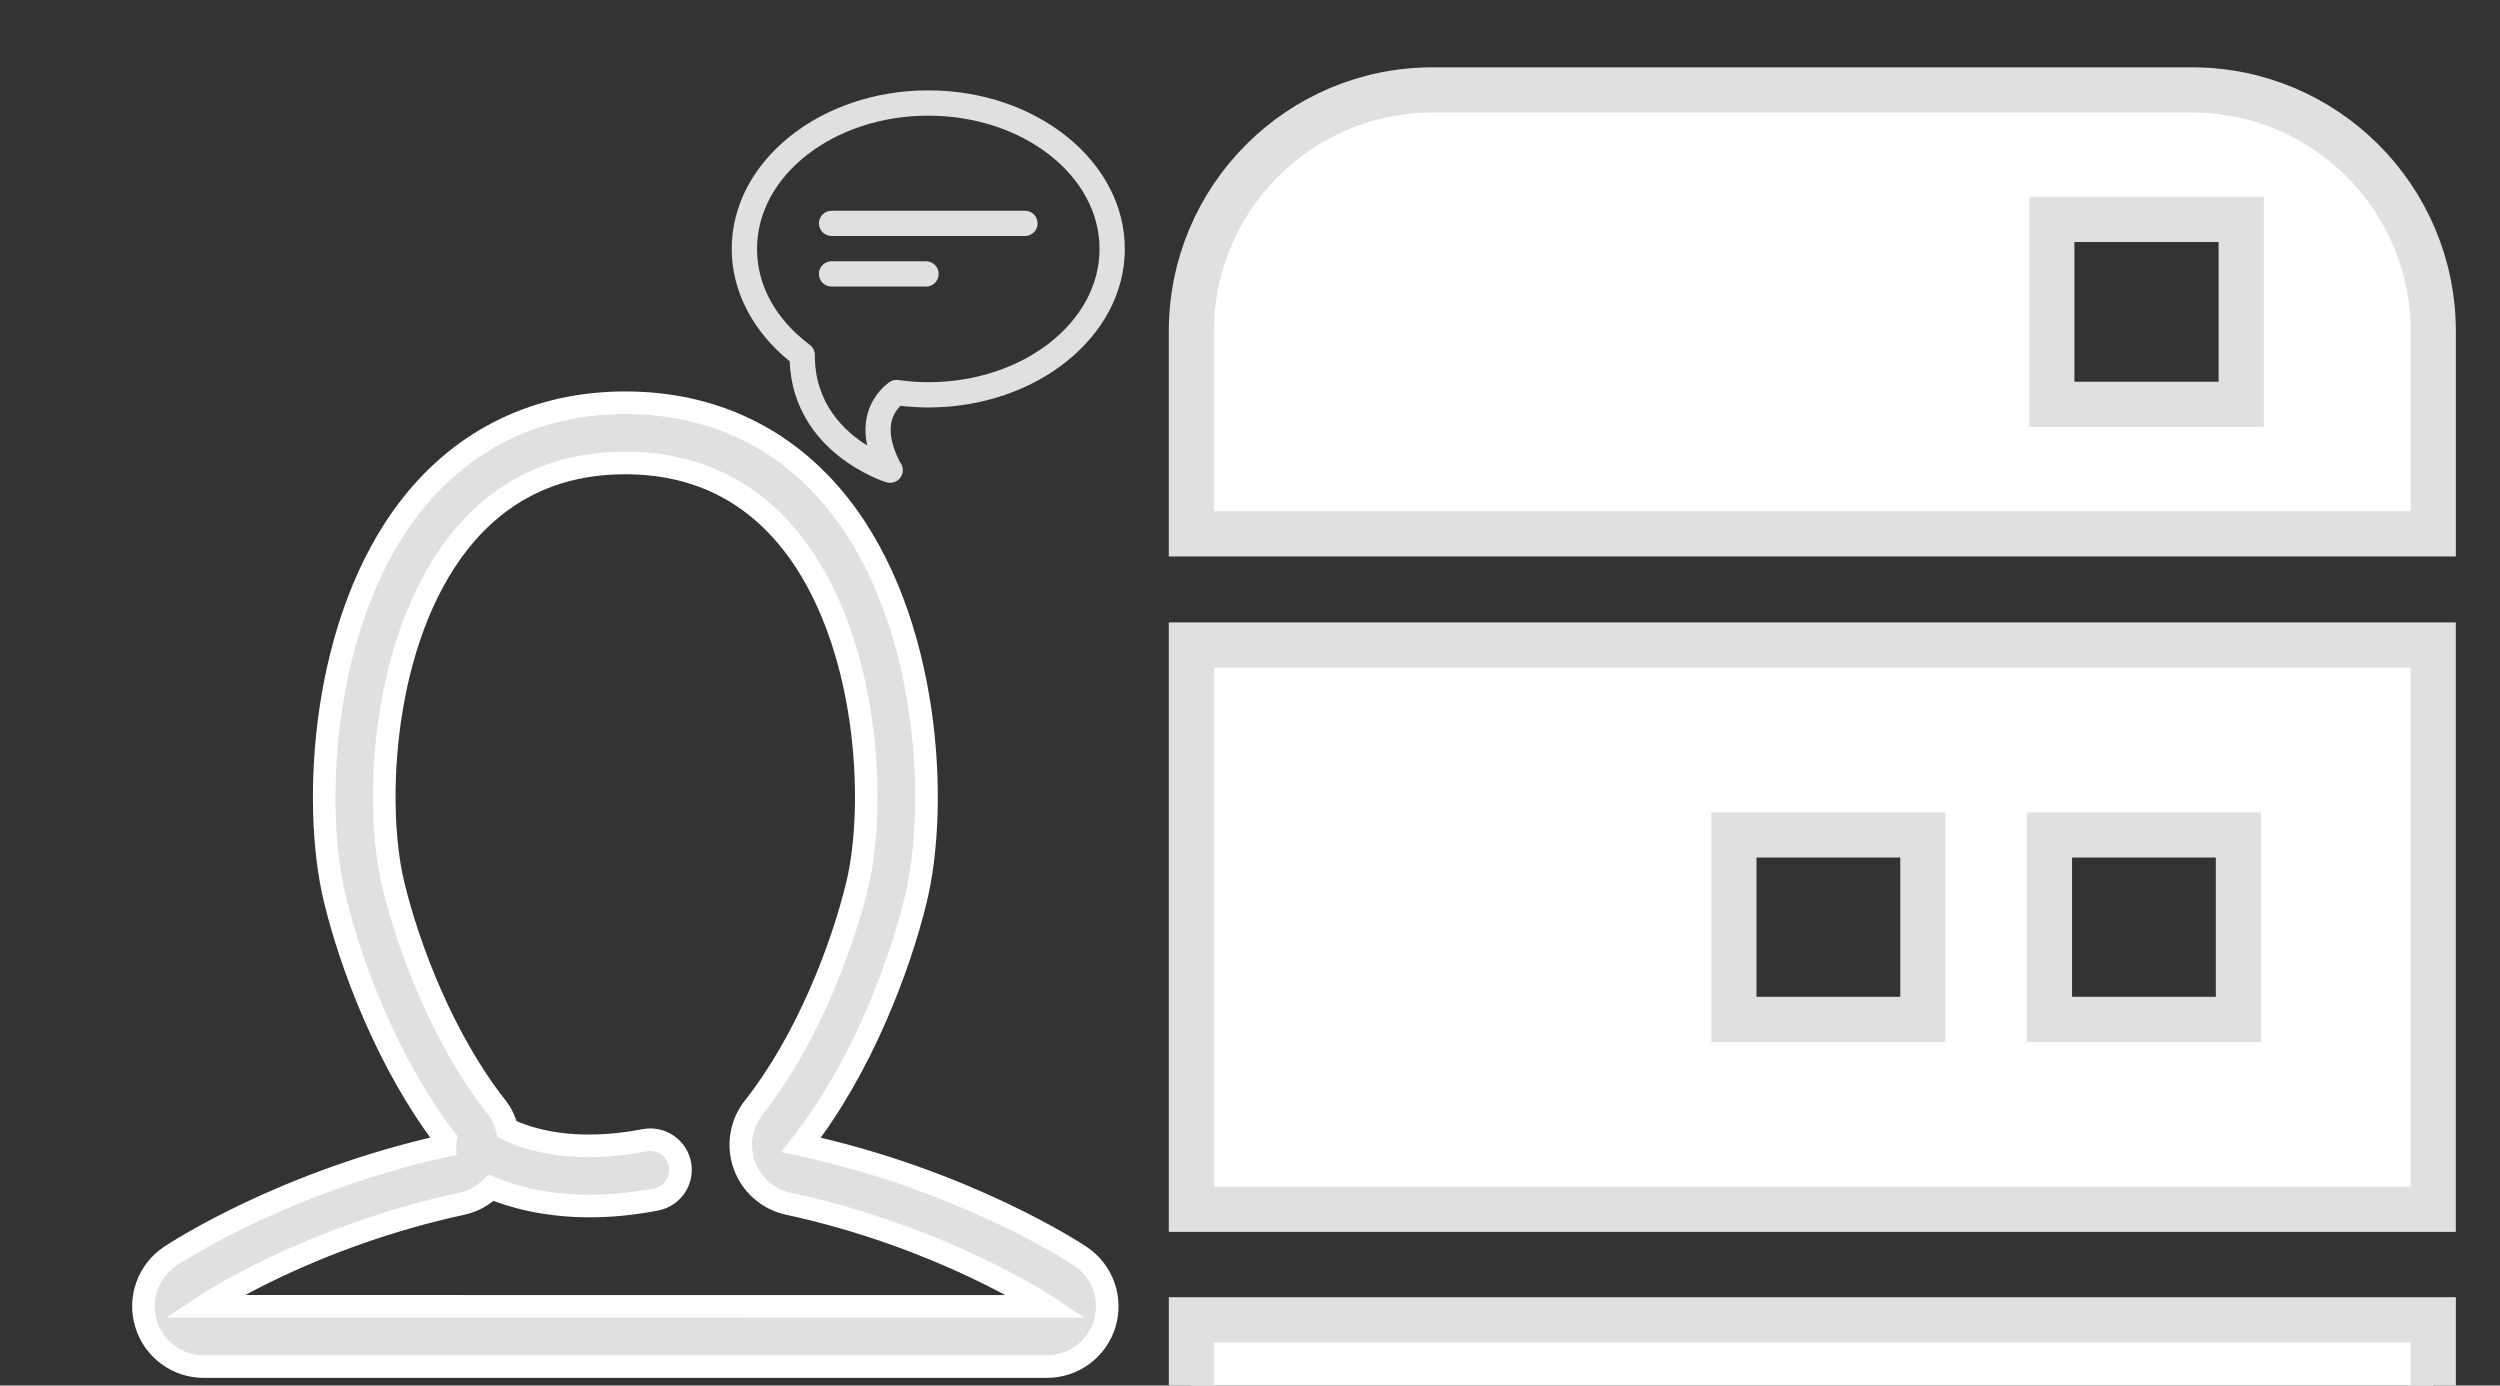
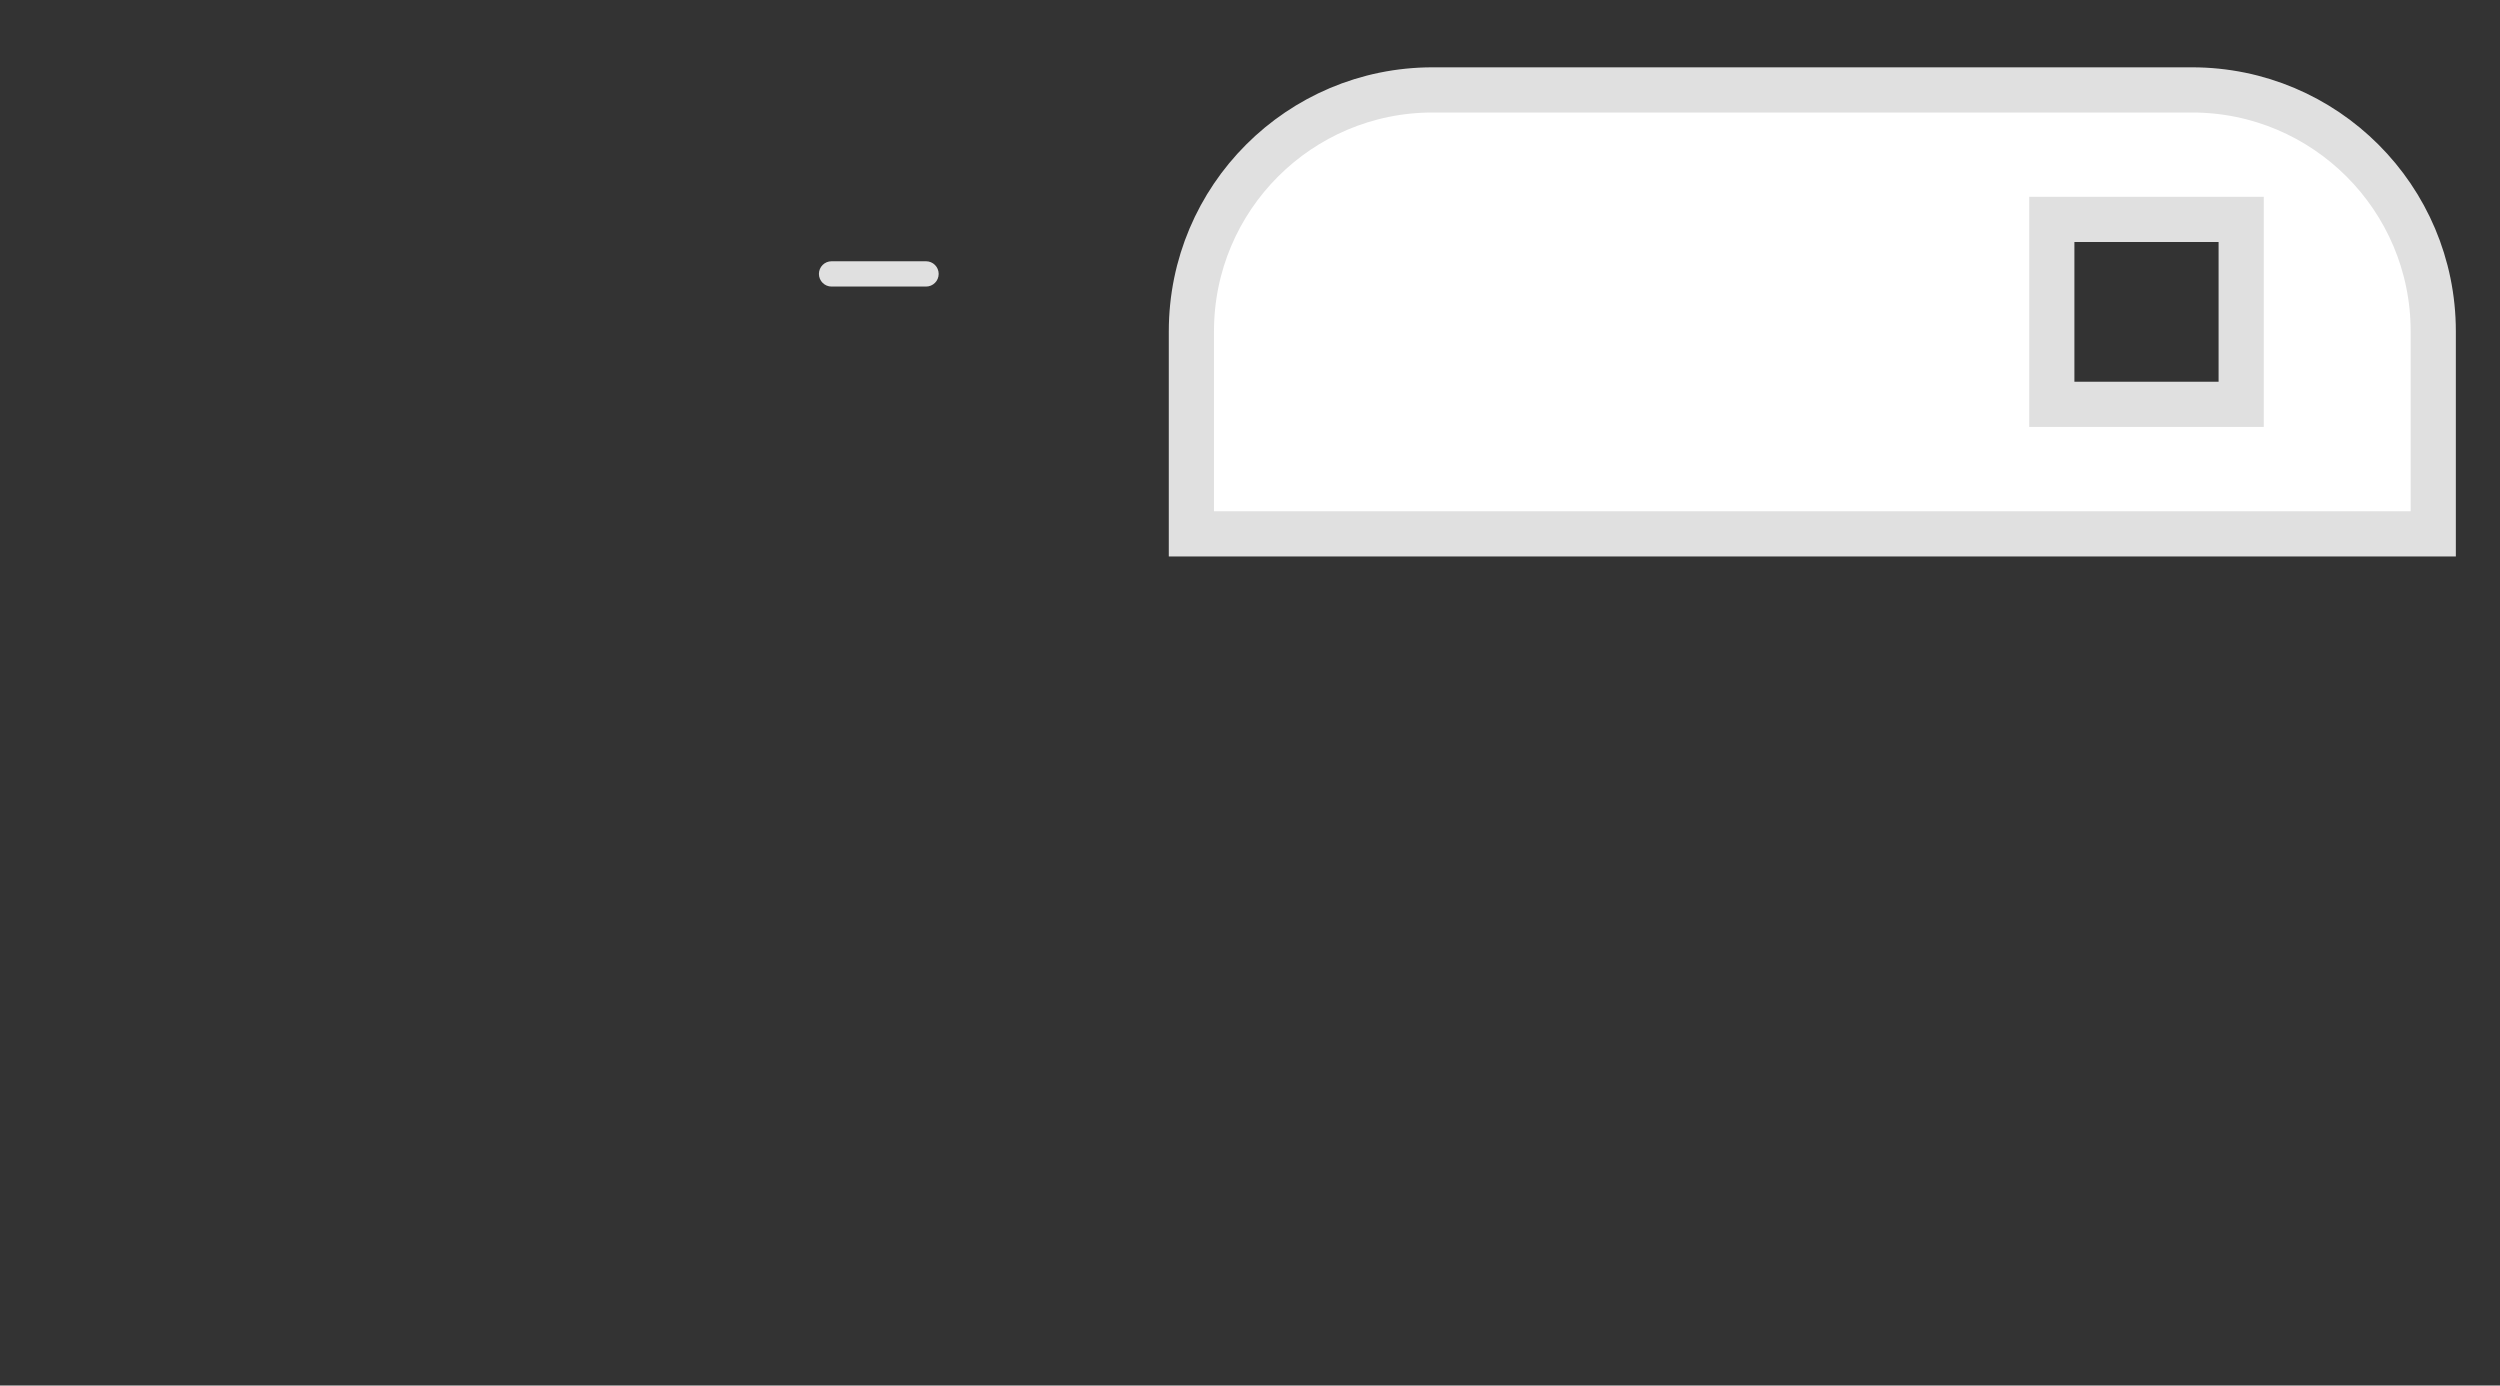
<svg xmlns="http://www.w3.org/2000/svg" version="1.1" x="0px" y="0px" width="83px" height="46px" viewBox="-4.386 -2.235 83 46" enable-background="new -4.386 -2.235 83 46" xml:space="preserve">
  <rect x="-4.386" y="-2.235" width="83" height="46" fill="#333333" stroke="none" />
  <defs>
</defs>
  <path fill="#FFFFFF" stroke="#E0E0E0" stroke-width="1.5" stroke-miterlimit="10" d="M76.398,8.766c0-4.43-3.592-8.016-8.01-8.016  H43.178c-4.422,0-8.01,3.586-8.01,8.016v6.723h41.23V8.766z M70.021,11.189h-6.287V5.049h6.287V11.189z" />
-   <path fill="#FFFFFF" stroke="#E0E0E0" stroke-width="1.5" stroke-miterlimit="10" d="M43.178,56.314h25.211  c4.418,0,8.01-3.586,8.01-8.02v-6.711h-41.23v6.711C35.168,52.729,38.756,56.314,43.178,56.314z M65.813,45.875H72.1V52h-6.287  V45.875z" />
-   <path fill="#FFFFFF" stroke="#E0E0E0" stroke-width="1.5" stroke-miterlimit="10" d="M35.168,37.914h41.229V19.178H35.168V37.914z   M63.656,25.486h6.273v6.123h-6.273V25.486z M53.18,25.486h6.273v6.123H53.18V25.486z" />
-   <path fill="#E0E0E0" stroke="#FFFFFF" stroke-width="0.75" stroke-miterlimit="10" d="M31.482,39.472  c-0.2-0.133-3.848-2.525-9.271-3.699c1.989-2.521,3.269-5.912,3.812-8.169c0.754-3.128,0.461-9.248-2.543-13.063  c-1.756-2.229-4.213-3.405-7.104-3.405c-2.894,0-5.351,1.178-7.104,3.405c-3.004,3.813-3.297,9.934-2.543,13.061  c0.53,2.204,1.765,5.482,3.675,7.981c-0.014,0.074-0.022,0.148-0.02,0.224c-5.337,1.186-8.918,3.531-9.115,3.663  c-0.733,0.487-1.063,1.398-0.806,2.242c0.254,0.845,1.032,1.423,1.912,1.423h28c0.882,0,1.658-0.578,1.914-1.422  C32.544,40.871,32.216,39.959,31.482,39.472z M2.375,41.135c0.141-0.095,3.501-2.309,8.585-3.409  c0.371-0.08,0.696-0.271,0.961-0.525c0.745,0.307,1.837,0.604,3.271,0.604c0.661,0,1.396-0.063,2.203-0.219  c0.542-0.104,0.897-0.628,0.794-1.17c-0.104-0.543-0.634-0.897-1.171-0.794c-2.379,0.456-3.872-0.03-4.565-0.368  c-0.068-0.259-0.176-0.507-0.347-0.723c-1.756-2.223-2.926-5.277-3.435-7.397c-0.642-2.656-0.395-8.102,2.17-11.355  c1.381-1.754,3.242-2.643,5.531-2.643c2.291,0,4.152,0.89,5.534,2.644c2.563,3.254,2.811,8.7,2.17,11.356  c-0.51,2.116-1.68,5.172-3.437,7.397c-0.428,0.542-0.546,1.267-0.313,1.915c0.233,0.649,0.785,1.133,1.46,1.279  c5.06,1.095,8.448,3.317,8.586,3.409L2.375,41.135z" />
-   <path fill="#E0E0E0" d="M25.161,13.795c-0.04,0-0.08-0.006-0.119-0.018c-0.032-0.009-3.089-0.952-3.211-4.019  c-1.225-0.985-1.924-2.334-1.924-3.729c0-2.902,2.928-5.264,6.525-5.264c3.599,0,6.526,2.361,6.526,5.264s-2.928,5.264-6.526,5.264  c-0.297,0-0.6-0.019-0.921-0.057c-0.431,0.426-0.437,1.057-0.014,1.877c0.058,0.072,0.091,0.163,0.091,0.262  c0,0.232-0.188,0.42-0.42,0.42C25.167,13.795,25.163,13.795,25.161,13.795z M26.433,1.605c-3.135,0-5.686,1.984-5.686,4.424  c0,1.208,0.621,2.338,1.752,3.184c0.106,0.08,0.169,0.205,0.168,0.338c-0.007,1.608,0.975,2.53,1.736,3.003  c-0.244-1.174,0.382-1.83,0.72-2.09c0.089-0.069,0.201-0.1,0.313-0.083c0.355,0.049,0.681,0.073,0.996,0.073  c3.136,0,5.687-1.984,5.687-4.425C32.119,3.59,29.568,1.605,26.433,1.605z" />
-   <path fill="#E0E0E0" d="M29.643,5.6h-6.42c-0.231,0-0.42-0.188-0.42-0.419c0-0.232,0.188-0.42,0.42-0.42h6.42  c0.232,0,0.42,0.188,0.42,0.42C30.063,5.412,29.875,5.6,29.643,5.6z" />
  <path fill="#E0E0E0" d="M26.358,7.279h-3.136c-0.231,0-0.42-0.188-0.42-0.42s0.188-0.42,0.42-0.42h3.136  c0.232,0,0.42,0.188,0.42,0.42S26.591,7.279,26.358,7.279z" />
</svg>